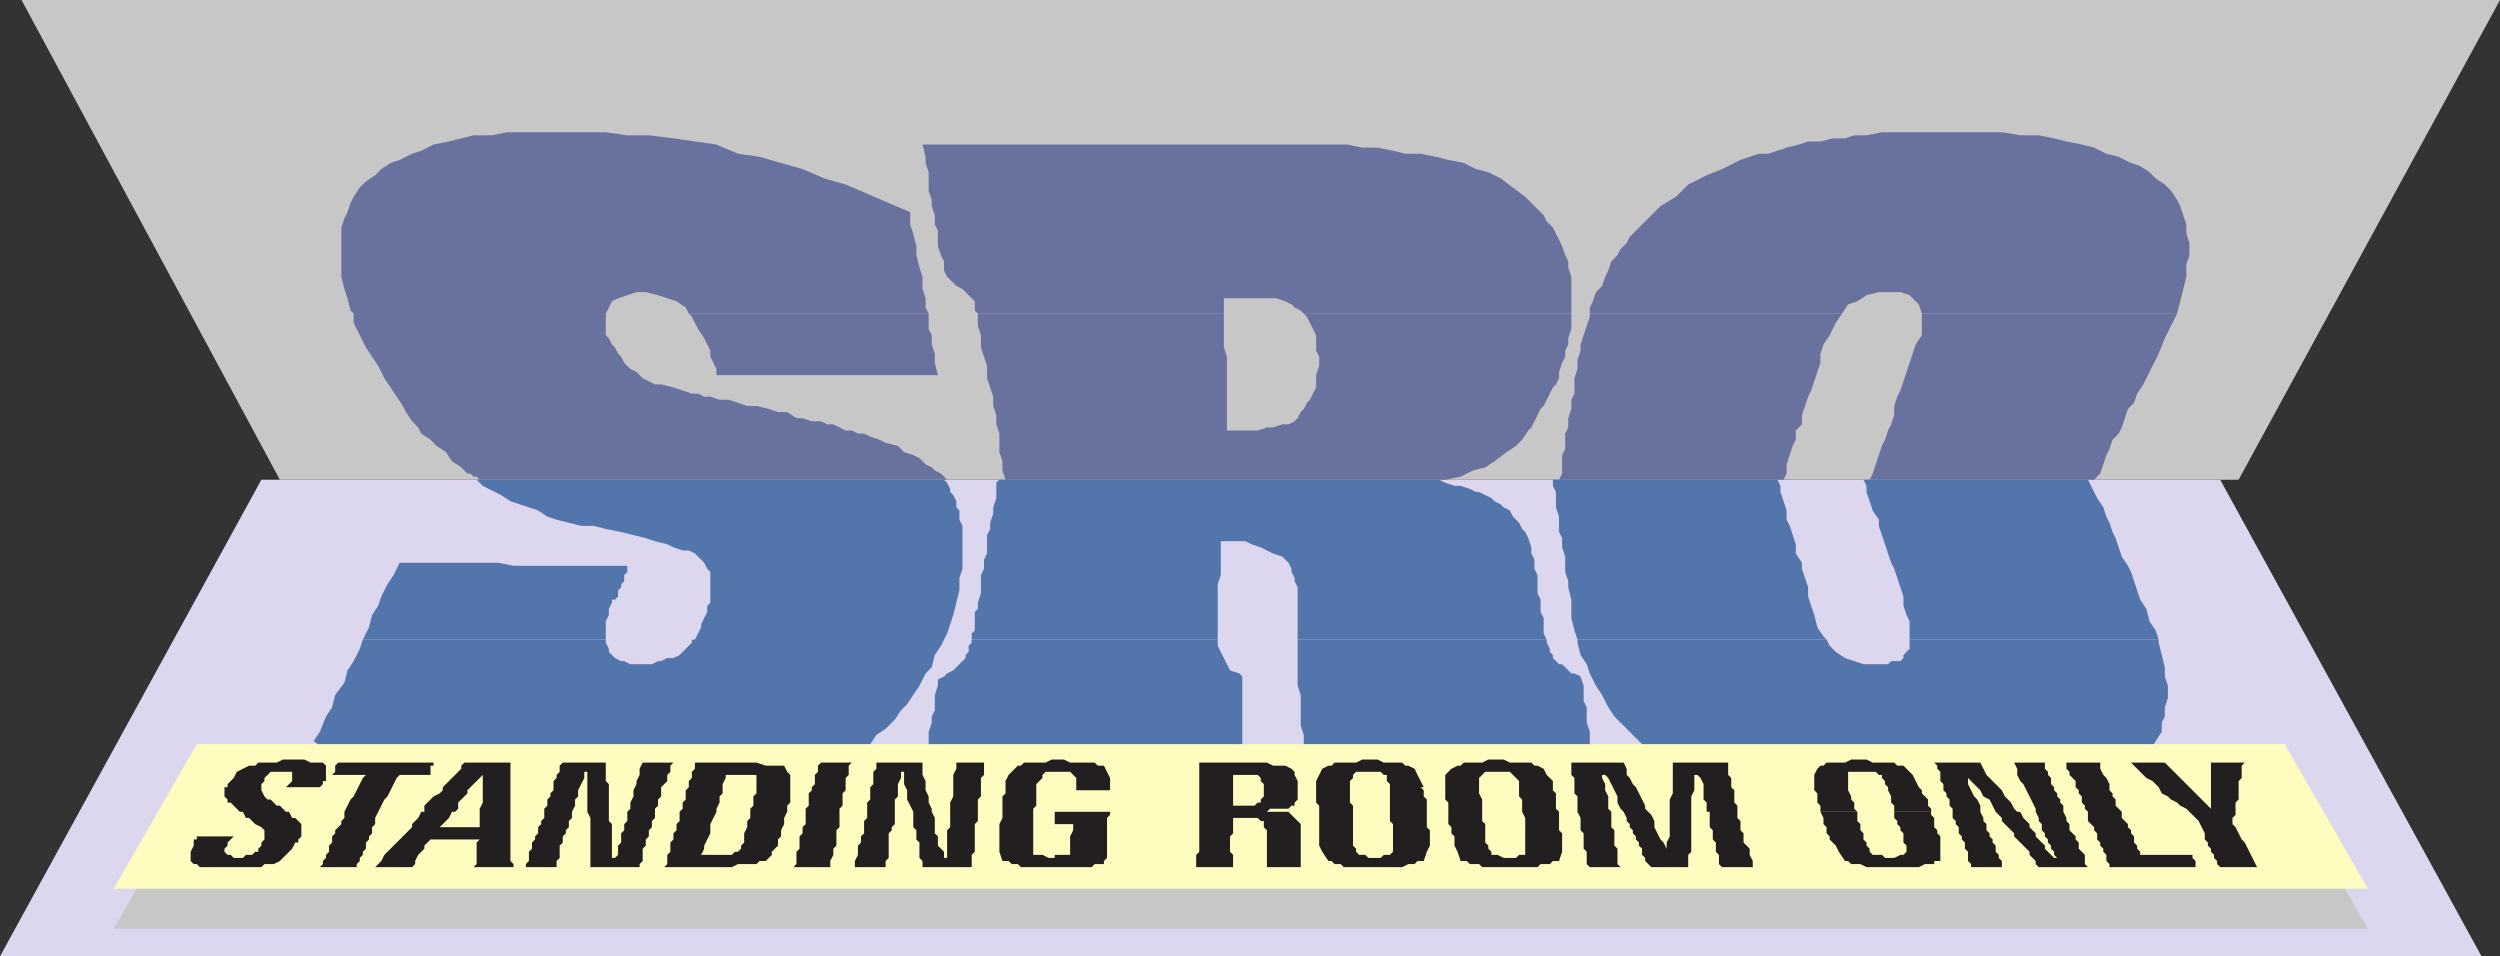
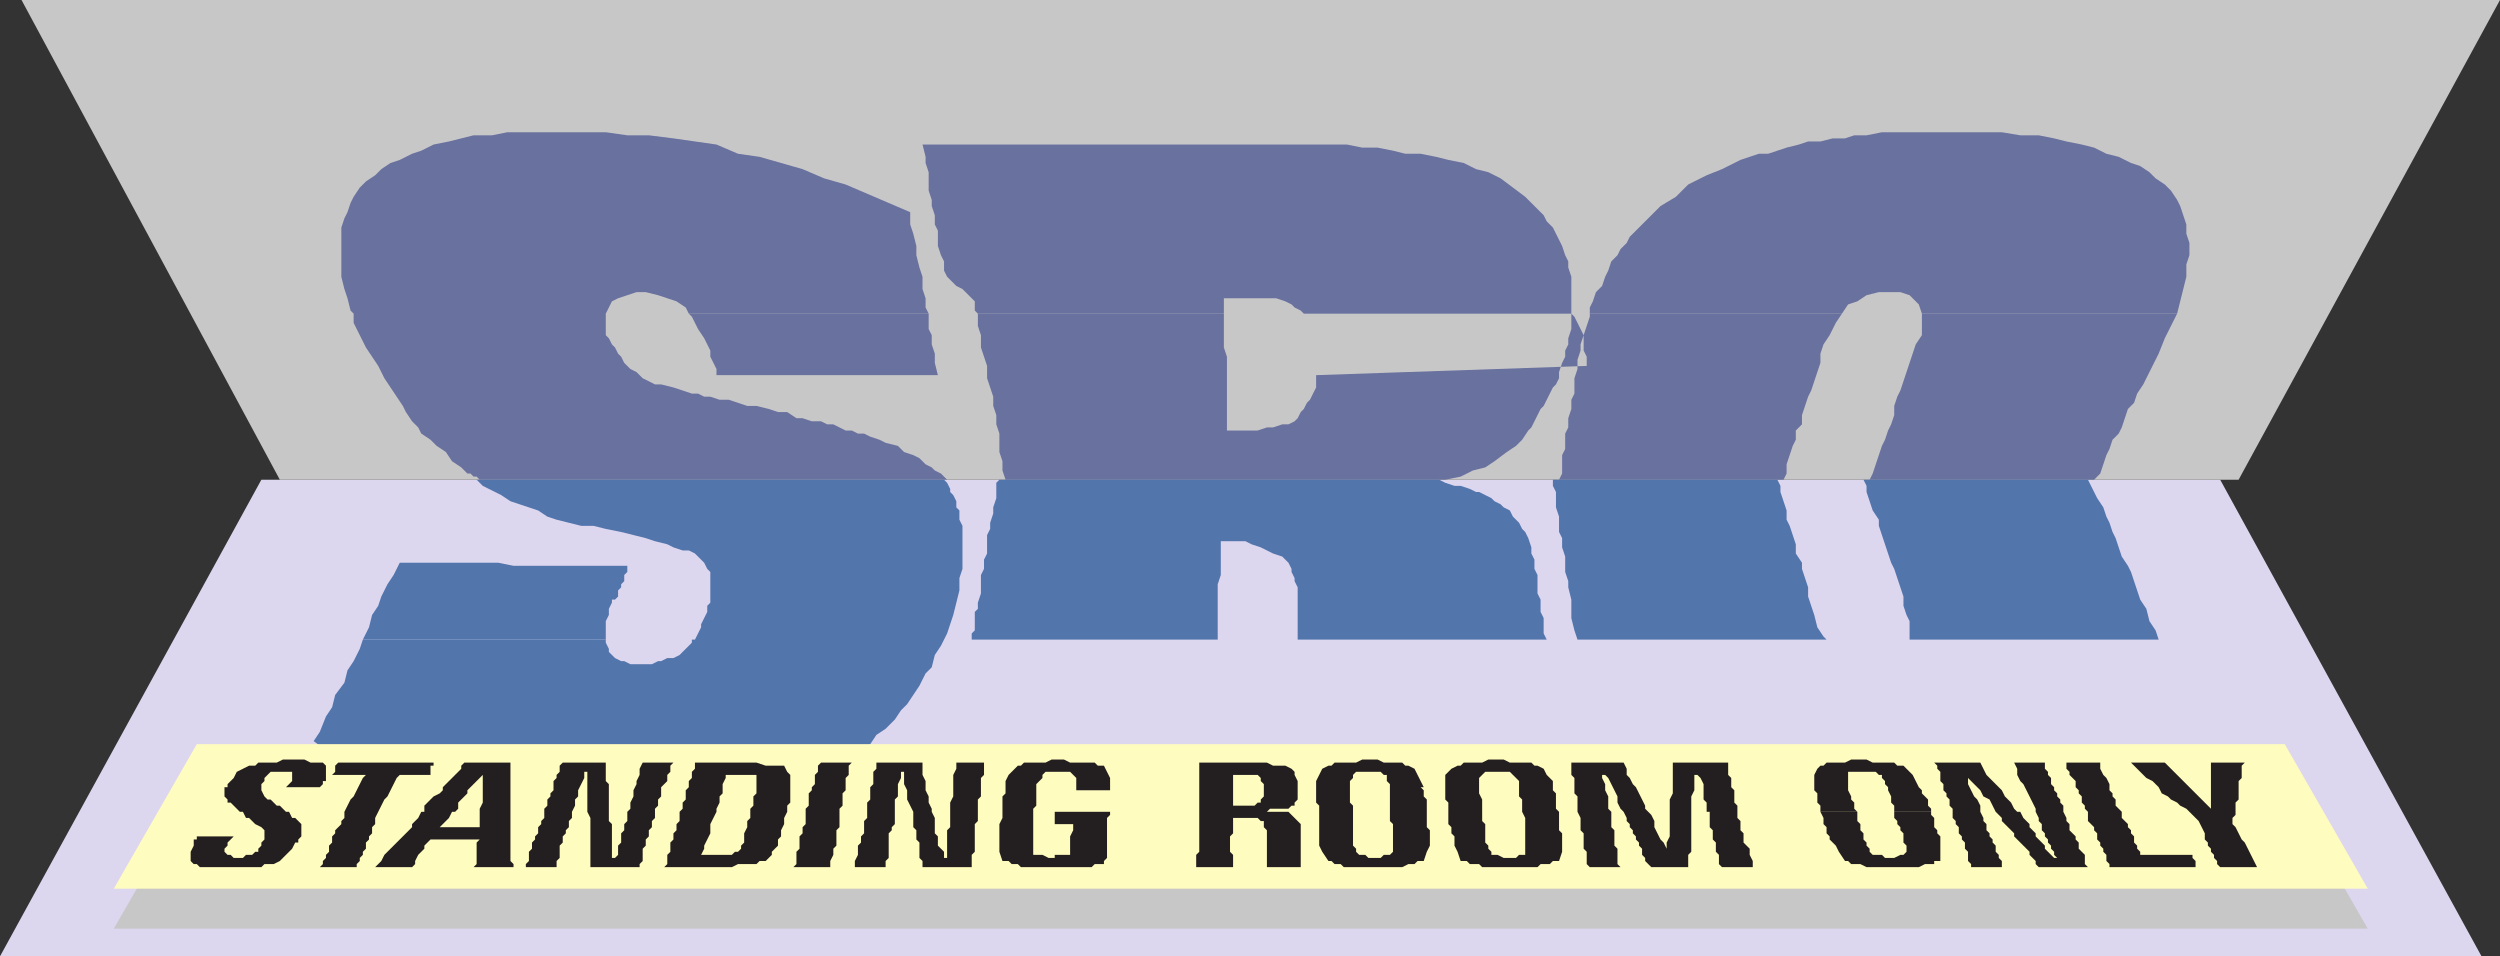
<svg xmlns="http://www.w3.org/2000/svg" width="609.75" height="233.25">
  <rect width="100%" height="100%" fill="#333333" stroke="none" />
  <path fill="#ddd6ef" fill-rule="evenodd" d="M63.75 117H541.5l63.75 116.25H0L63.75 117" />
  <path fill="#c8c7c8" fill-rule="evenodd" d="M68.25 117H546L609.75 0H5.25l63 117" />
  <path fill="#69719f" fill-rule="evenodd" d="m86.25 76.5-.75-.75-.75-3L84 70.5l-.75-3v-12l.75-2.25.75-1.5.75-2.25.75-1.5 1.5-2.25 1.5-1.5 2.25-1.5 1.5-1.5 2.25-1.5L97.5 39l3-1.5 2.25-.75 3-1.5 3.75-.75 6-1.5h4.5l3.75-.75h24L153 33h5.25l6 .75 10.5 1.5L180 37.5l5.25.75 10.5 3L201 43.5l5.25 1.5L222 51.75v3l.75 2.25.75 3v2.25l.75 3 .75 2.25v3l.75 2.25V75l.75 1.5H168l-.75-1.5-2.25-1.5-4.5-1.5-3-.75h-2.25l-4.5 1.5-1.5.75-1.5 3h-61.5m152.25 0-.75-.75V73.5l-3-3-1.5-.75L231 67.5l-.75-1.5v-2.25l-.75-1.5-.75-2.25v-3.75l-.75-1.5V52.5l-.75-2.25v-1.5l-.75-2.25V42l-.75-2.25v-1.5l-.75-3h103.5l3.75.75H336l3.75.75 3 .75h3.75l3.75.75 3 .75 3.75.75 3 1.5 3 .75 3 1.5 6 4.5 4.5 4.5.75 1.5 1.5 1.5L381 60l.75 2.25.75 1.5v1.5l.75 2.25v9H318l-.75-.75-1.5-.75-.75-.75-1.5-.75-2.25-.75H298.5v3.75h-60m149.25 0V75l.75-1.5.75-2.25 1.5-1.5.75-2.25.75-1.5.75-2.25 1.5-1.5.75-1.5 1.5-1.5.75-1.5 7.5-7.5 3.75-2.25 3-3 4.5-2.25 3.75-1.5 4.5-2.25 4.5-1.5h2.25l4.5-1.5 3-.75 2.25-.75h3l3-.75h3l2.25-.75h3l3.75-.75h29.25l4.5.75h4.5l3.75.75 3 .75 3.75.75 3 .75 3 1.5 3 .75 3 1.5 2.25.75 2.25 1.5 1.5 1.5L528 45l1.5 1.5 1.5 2.25.75 1.5 1.5 4.5V57l.75 2.25v3l-.75 2.25v3l-2.25 9h-62.25l-.75-2.25-2.25-2.25-2.25-.75h-5.25l-3 .75-2.25 1.5-2.25.75-1.5 2.25h-61.5m-301.5 0v2.25l3 6 3 4.5 1.5 3 4.5 6.75.75 1.5 1.5 2.25 1.5 1.5.75 1.5 2.25 1.5 1.5 1.5 2.25 1.5 1.5 2.25 2.25 1.5 1.5 1.5h.75l.75.75h.75l.75.75h114l-1.5-1.5-1.5-.75-.75-.75-1.5-.75-1.5-1.5-1.5-.75-2.25-.75-1.5-1.5-3-.75-1.5-.75-2.25-.75-1.5-.75h-1.5l-1.5-.75h-1.5l-3-1.5h-1.5l-1.5-.75H198l-2.25-.75h-1.5l-2.25-1.5h-2.25l-2.25-.75-3-.75h-2.25l-4.5-1.5h-2.25l-2.25-.75h-1.5l-1.5-.75h-1.5l-4.5-1.5-3-.75h-1.5l-3-1.5-1.5-1.5-1.5-.75-1.5-1.5-.75-1.5-.75-.75-.75-1.5-.75-.75-.75-1.5-.75-.75V76.5h-61.5" />
-   <path fill="#69719f" fill-rule="evenodd" d="m168 76.5.75.75 1.5 3 1.5 2.25 1.5 3V87l1.5 3v1.5h54l-.75-3v-2.25l-.75-2.25v-2.25l-.75-1.5V76.5H168m70.5 0v3l.75 2.25v3l1.5 4.5v3l1.5 4.5V99l.75 2.25v2.25l.75 2.25v4.5l.75 2.25v2.25l.75 2.25H352.5l3.75-.75 3-1.5 3-.75 2.25-1.5 3-2.25 2.25-1.5 1.5-1.5 1.5-2.25.75-.75 2.25-4.5.75-.75 2.25-4.5.75-.75.75-1.5v-1.5l.75-2.25.75-1.5v-1.5l.75-1.5v-1.5l.75-2.25V76.5H318l.75.75 2.25 4.5v3.75l.75 1.5v2.25L321 91.5v3l-1.5 3-.75.75-.75 1.5-.75.75-.75 1.5-.75.75-1.5.75h-1.5l-2.25.75H309l-2.25.75h-7.5V87l-.75-2.25V76.5h-60m149.25 0v.75L385.5 84v1.5l-.75 2.25V90l-.75 2.25V96l-.75 1.5v2.25l-.75 2.25v2.25l-.75 1.5v3.75L381 111v4.5l-.75 1.5H435l.75-1.5v-2.25l1.5-4.5.75-1.5V105l1.5-1.5v-2.25l1.5-4.5.75-1.5L444 88.5v-2.25l.75-2.25 1.5-2.25 1.5-3 1.5-2.25h-61.5m81 0v5.25l-1.5 2.25-3.75 11.25-.75 1.5L462 99v2.25l-.75 2.25-.75 1.5-.75 2.25-.75 1.5-2.25 6.75-.75 1.5h54.75l1.5-1.5 1.5-4.5.75-1.5.75-2.25 1.5-1.5.75-1.5 1.5-4.5 1.5-1.5.75-2.25 1.5-2.25 3.75-7.5 1.5-3.75 3-6h-62.25" />
+   <path fill="#69719f" fill-rule="evenodd" d="m168 76.5.75.75 1.5 3 1.5 2.25 1.5 3V87l1.5 3v1.5h54l-.75-3v-2.25l-.75-2.25v-2.25l-.75-1.5V76.5H168m70.5 0v3l.75 2.25v3l1.5 4.5v3l1.5 4.5V99l.75 2.25v2.25l.75 2.25v4.5l.75 2.25v2.25l.75 2.25H352.5l3.75-.75 3-1.5 3-.75 2.25-1.5 3-2.25 2.25-1.5 1.5-1.5 1.5-2.25.75-.75 2.25-4.5.75-.75 2.25-4.5.75-.75.75-1.5v-1.5l.75-2.25.75-1.5v-1.5l.75-1.5v-1.5l.75-2.25V76.5l.75.75 2.25 4.5v3.75l.75 1.5v2.25L321 91.5v3l-1.5 3-.75.75-.75 1.5-.75.75-.75 1.5-.75.75-1.5.75h-1.5l-2.25.75H309l-2.25.75h-7.5V87l-.75-2.25V76.5h-60m149.25 0v.75L385.5 84v1.5l-.75 2.25V90l-.75 2.25V96l-.75 1.5v2.25l-.75 2.25v2.25l-.75 1.5v3.75L381 111v4.5l-.75 1.5H435l.75-1.5v-2.25l1.5-4.5.75-1.5V105l1.5-1.5v-2.25l1.5-4.5.75-1.5L444 88.5v-2.25l.75-2.25 1.5-2.25 1.5-3 1.5-2.25h-61.5m81 0v5.25l-1.5 2.25-3.75 11.25-.75 1.5L462 99v2.25l-.75 2.25-.75 1.5-.75 2.25-.75 1.5-2.25 6.75-.75 1.5h54.75l1.5-1.5 1.5-4.5.75-1.5.75-2.25 1.5-1.5.75-1.5 1.5-4.5 1.5-1.5.75-2.25 1.5-2.25 3.75-7.5 1.5-3.75 3-6h-62.25" />
  <path fill="#5275ac" fill-rule="evenodd" d="m88.5 156 1.5-3 .75-3 1.5-2.25.75-2.25 1.5-3 1.5-2.25 1.5-3h24l3.75.75H153v1.5l-.75.75v1.5l-.75.75v.75l-.75.75v1.5l-.75.75h-.75v.75l-.75 1.5v1.5l-.75 1.5v4.5H88.5" />
  <path fill="#5275ac" fill-rule="evenodd" d="M168.75 156h.75l1.5-3v-.75l1.5-3v-1.5l.75-.75v-7.5l-.75-.75-.75-1.5-2.25-2.25-1.5-.75h-1.5l-2.25-.75-1.5-.75-3-.75-2.25-.75-6-1.5-3.75-.75-3-.75h-3l-6-1.5-2.25-.75-2.25-1.5-6.75-2.25-2.25-1.5-4.5-2.25-1.5-1.5h-1.5 115.5l.75.75.75 1.5v.75l.75.75.75 1.5v1.5l.75.75v2.25l.75 1.5v10.5L234 141v3l-1.5 6-1.5 4.5-.75 1.5h-61.5m68.25 0v-1.5l.75-.75v-4.5l.75-.75V147l.75-2.25v-4.5l.75-1.5v-2.25l.75-1.5v-4.5l.75-1.5v-1.5l.75-2.25v-1.5l.75-2.25v-3.75l.75-.75H351h-2.25H351l1.5.75 2.25.75h1.5l2.25.75 1.5.75h.75l3 1.5.75.75 1.5.75.75.75 1.5.75.75 1.5 1.5 1.5.75 1.5.75.75.75 1.5.75 2.25v1.5l.75 1.5v2.25l.75 1.5v4.5l.75 1.5v3l.75 1.5v3.75l.75 1.5H316.5v-12.75l-.75-1.5V141l-.75-1.5v-.75l-.75-1.5-1.5-1.5-2.25-.75-3-1.5-2.25-.75-1.5-.75h-6v8.25l-.75 2.25V156h-60m147.75 0-.75-2.25-.75-3v-4.5l-.75-3v-1.5l-.75-2.25v-3.75l-.75-2.25v-2.25l-.75-1.5V126l-.75-2.25V120l-.75-1.5V117h54.75l.75 1.5v1.5l1.5 4.5v2.25l.75 1.5 1.5 4.5V135l1.5 2.25v1.5l1.5 4.5v2.25l1.5 4.5.75 3 1.5 2.25.75.75h-60.75m81 0v-4.5L465 150l-.75-2.25v-2.25l-2.25-6.75-.75-1.5-3-9v-1.5l-1.5-2.25-1.5-4.5v-1.5l-.75-1.5h54.75l2.25 4.5 1.5 2.25.75 2.25.75 1.5.75 2.25.75 1.5 1.5 4.5L519 138l.75 1.5 2.25 6.75 1.5 2.25.75 3 1.5 2.25.75 2.25h-60.75M88.5 156l-.75 2.25-1.5 3-1.5 2.25-.75 3-2.25 3-.75 3-1.5 2.25-1.5 3.75-1.5 2.25 3 2.25 2.25 2.25 3 1.5 3 2.25L99 193.5l3.75.75 4.5 1.5 4.5.75 3.75.75 15.75 2.25h27l2.25-.75 3-.75h4.5l2.25-.75h2.25l3-.75 4.5-1.5h2.25l4.5-1.5 7.5-3 4.5-1.5 3.75-2.25 3-1.5 3-2.25 3.75-1.5 1.5-2.25 2.25-1.5 2.25-2.25 1.5-2.25 1.5-1.5 3-4.5 1.5-3 1.5-1.5.75-3 1.5-2.25.75-1.5h-61.5v.75l-3 3-1.5.75h-1.5l-1.5.75h-.75l-1.5.75h-5.25l-1.5-.75h-.75l-1.5-.75-1.5-1.5v-.75l-.75-1.5V156H88.5" />
-   <path fill="#5275ac" fill-rule="evenodd" d="M237 156v.75l-.75.75v1.5l-.75.75v.75l-3 3-1.5.75-.75.75-1.5.75v1.5l-.75 2.25v3.75l-.75 1.5v1.5l-.75 2.25v3.75l-.75 2.25v3.75l-.75 1.5V192l-.75 1.5v2.25H303V165l-.75-.75-2.25-.75-3-6V156h-60m79.5 0v11.25l.75 2.25v7.5l.75 2.25v6l.75 1.5V189l.75 2.25v1.5l1.5 3h69.75l-.75-2.25-.75-1.5v-3.75l-.75-2.25v-2.25l-.75-1.5v-3.75l-.75-2.25v-3.75l-.75-1.5v-3.75l-.75-2.25-1.5-.75h-.75L381 162h-.75l-1.5-1.5v-.75L378 159v-.75l-.75-1.5V156H316.5m68.25 0v.75l.75 3L387 162l.75 2.25 1.5 3 1.5 2.25 1.5 3 1.5 2.25L402 183l3 1.5 2.25 1.5 2.25 2.25 6 3 3 .75 3 1.5 3.75.75 3.75 1.5 3.75.75h1.5l2.25.75h2.25l2.25.75h6.75l2.25.75 1.5.75h33.75l2.25-.75 1.5-.75h6.75l1.5-.75h1.5l2.25-.75h1.5l3-1.5 6-1.5 4.5-3 2.25-.75 5.25-5.25 1.5-2.25.75-1.5 1.5-2.25v-2.25l.75-1.5v-2.25l.75-2.25v-3L528 165v-2.25l-1.5-6V156h-60.75v2.25l-1.5 1.5v.75l-.75.75h-2.25l-.75.75h-6l-4.5-1.5-2.25-1.5-1.5-1.5-.75-1.5h-60.75" />
  <path fill="#c8c7c8" fill-rule="evenodd" d="M48 191.25h509.25l20.25 35.25H27.75L48 191.25" />
  <path fill="#fffcbf" fill-rule="evenodd" d="M48 181.5h509.25l20.25 35.25H27.75L48 181.5" />
  <path fill="#231f20" fill-rule="evenodd" d="M519.75 186H528l11.25 11.25V186h8.25l-.75.75v3l-.75.75v4.5l-.75.75v3l-.75.75v1.5l.75.75 1.5 3 .75.75 3 6h-9l-.75-.75V210l-.75-.75v-.75l-.75-.75V207l-.75-.75v-.75l-.75-.75v-1.5l-1.5-3-3-3-1.5-.75-.75-.75-1.5-.75-.75-.75-1.5-.75-.75-1.5-1.5-1.5-1.5-.75-3.75-3.75M504 186h8.25v1.5l.75 1.5.75.75.75 1.5v1.5l.75.75v.75l.75.75v1.5l1.5 1.5v1.5l1.5 1.5v.75l.75.75v.75l.75.75v1.5l.75.75v.75l.75.75v.75h12.75v.75l.75.75v1.5h-21v-.75l-.75-.75v-1.5l-.75-.75V207l-.75-.75v-.75l-.75-.75v-1.5l-.75-.75v-.75l-1.5-1.5V198l-.75-.75v-.75l-.75-.75v-1.5l-.75-.75v-.75l-.75-.75v-1.5l-1.5-1.5v-.75l-.75-.75V186m-32.25 0H483l1.5 3 3.75 3.75.75 1.5 1.5 1.5.75 1.5.75.75h.75l.75 1.5 1.5 1.5v.75l1.5 1.5v.75l2.25 2.25v.75l2.25 2.25h.75l-.75-.75v-.75l-.75-.75v-.75l-.75-.75v-.75l-.75-.75v-.75l-.75-.75V201l-.75-.75v-.75l-.75-1.5v-.75l-3-6-.75-.75-.75-1.5v-1.5l-.75-1.5h7.5v1.5l.75.75v.75l.75.75v1.5l.75.75v.75l.75.75v.75l.75.75v.75l.75.75v1.5l.75 1.5v.75l.75.75v1.5l1.5 1.5v.75l.75.75v1.5l1.5 1.5v2.25l.75.75h-12l-.75-.75V210l-1.5-1.5v-.75l-3.75-3.75v-.75l-3-3v-.75l-1.5-1.5-1.5-3-1.5-.75-.75-1.5-3-3-.75-1.5.75 1.5v1.5l1.5 3 .75.75.75 1.5v1.5l.75 1.5v.75l.75.75v1.5l.75.75v.75l.75.75v.75l.75.75v1.5l.75.75v.75l.75.75v1.5h-7.5v-.75L480 210v-2.25l-.75-.75v-1.5l-.75-.75V204l-.75-.75v-1.5L477 201v-.75l-.75-.75v-2.25l-.75-.75V195l-.75-.75v-.75l-.75-.75v-1.5l-.75-.75v-2.25l-.75-.75v-.75l-.75-.75M444 198v-1.5l-.75-.75v-2.25l-.75-.75V189l.75-1.5.75-.75h.75l.75-.75h4.5l1.5-.75h3.75l1.5.75H462l.75.75h1.5l2.25 2.25 1.5 3 .75.75v.75l1.5 1.5v1.5l.75.75v.75h-9v-1.5l-.75-.75v-1.5l-.75-1.5V192l-.75-.75v-.75l-.75-.75V189h-.75l-.75-.75h-6.75v4.5l.75 1.5v.75l.75.75v1.5l.75.75h-9" />
  <path fill="#231f20" fill-rule="evenodd" d="m444 198 .75 1.5v1.5l.75.75v1.5l.75.75v.75l1.5 1.5.75 1.5L450 210h.75l.75.75h2.25l1.5.75H468l1.5-.75h2.25V210h1.5v-6l-.75-.75v-.75l-.75-.75v-2.25l-.75-.75V198h-9v1.5l.75.75v.75l.75.75v.75l.75.75v2.25l.75.75v1.5l-.75.75h-.75l-1.5.75h-2.25l-.75-.75h-2.25l-.75-.75V207l-.75-.75v-.75l-.75-.75v-1.5l-.75-.75V201l-.75-.75V198h-9m-60.75-12H396l.75 1.5v1.5l.75.75.75 1.5.75.75 2.25 4.5v.75l1.5 1.5.75 1.5v1.5l1.5 3 .75.75.75 1.5v-1.5l.75-1.5v-9l.75-1.5V186h13.5v3l.75.75V192l.75.75v3l.75.75v3l.75.75v2.25l.75.75v2.25l1.5 1.5v1.5l.75 1.5v1.5H420l-.75-.75v-2.25l-.75-.75v-2.25l-.75-.75v-2.25l-.75-.75V198h-.75v-2.25l-.75-.75v-3.75l-.75-1.5-.75-.75h-.75v3.75l-.75 1.5v13.5l-.75.75v3h-9l-1.5-1.5v-.75l-.75-.75V207l-.75-.75v-.75l-.75-.75V204l-.75-.75v-.75l-.75-.75V201l-.75-.75v-.75L396 198l-.75-.75-.75-1.5v-1.5l-2.25-4.5-.75-.75h-.75v.75l.75 1.5v1.5l.75 1.5v3l.75.75v3.75l.75.75v3.75l.75.75v3.75l.75.75h-7.5l-.75-.75v-3l-.75-.75v-3.75l-.75-.75v-3l-.75-1.5v-3.75l-.75-.75v-3.75l-.75-.75v-3m-30 12v-2.25l-.75-.75v-6l1.5-1.5 1.5-.75h.75l.75-.75h4.5l1.5-.75h3.75l1.5.75h5.25l.75.75h.75l1.5.75.75 1.5 1.5 1.5v2.25l.75.75v3.75l.75.75h-9v-3l-.75-.75v-3.75l-2.25-2.25h-6l-1.5 1.5v3.75l.75 1.5v3h-8.25m0 0v3l.75.75v1.5l.75.75v2.25l.75 1.5.75 2.25h1.5l.75.75h2.25l.75.75H375l.75-.75H378l.75-.75h1.5l.75-2.25v-4.5l-.75-.75V198h-9l.75 1.5v9h-1.5l-.75.75h-3l-1.5-.75h-1.5v-.75L363 207v-.75l-.75-.75V201l-.75-.75V198h-8.25m-31.5 0v-1.5l-.75-.75v-5.25l1.5-3 1.5-.75h.75l.75-.75h5.25l1.5-.75H336l1.5.75h4.5l.75.75h.75l1.5.75 2.25 4.5h-.75l.75.75v1.5l.75.75v3h-9v-6.75l-.75-.75V189h-.75l-.75-.75h-6l-.75.75v.75l-.75.75v5.25l.75.75v1.5h-8.25m0 0v8.25l.75 1.5L324 210h.75l.75.75h1.5l.75.75H342l1.5-.75h1.5l.75-.75h1.5l.75-2.25.75-1.5v-3.75l-.75-.75V198h-9v2.25l.75.75v6.75l-.75.75h-1.5l-.75.75h-3l-.75-.75h-1.5l-.75-.75V207l-.75-.75V198h-8.25m-29.25-5.25V186H309l1.5.75h3l1.5.75.75.75v.75l.75 1.5v2.25h-8.25v-1.5l-.75-.75v-.75l-.75-.75h-6v3.75h-8.25m0 0v15l-.75.75v3h9v-3l-.75-.75V204l.75-.75v-3.75h6l.75.75h.75v1.5l.75.75v9h8.25V201l-3-3h-6.75 1.5l.75-.75h4.5l.75-.75h.75v-.75l.75-.75v-2.25h-8.25v1.5l-.75.75v.75h-.75l-.75.75h-5.25v-3.75h-8.25m-21.75-1.5v1.5h-8.25v-3l-1.5-1.5h-6l-.75.75v.75l-1.5 1.5v5.25l-.75.75v11.25h2.25l1.5.75h1.5v-.75H261V204l.75-1.5V201h-4.5v-3h13.5v.75l-.75.75v9.75l-.75.75v.75H267l-.75.75H249l-.75-.75h-1.5L246 210h-1.5l-.75-2.25V201l.75-1.5v-5.25l.75-.75v-3l.75-1.5 2.25-2.25h.75l.75-.75H255l1.5-.75h3l1.5.75h6l.75.75h1.5l1.5 3v1.5m-57-5.25H225v3l.75 1.5v2.25l.75 1.5v1.5l.75 1.5v.75l.75 1.5v3.75l.75.75v2.25l1.5 1.5v1.5h.75v-6.75l.75-.75v-6l.75-1.5V189l.75-1.5V186H240v3l-.75.75v4.5l-.75.75v5.25l-.75.75v6.75l-.75.75v3h-12V210l-.75-.75v-3.75l-.75-.75v-2.25l-.75-.75V198l-1.5-3v-2.25l-.75-1.5v-3h-.75v1.5l-.75 1.5v3l-.75.75v6l-.75.75v.75l-.75.75v6l-.75.75v1.5h-7.5V210l.75-1.5v-2.25l.75-.75V204l.75-.75v-3l.75-.75v-3.75l.75-.75v-3l.75-.75v-3l.75-.75V186m-13.5 0h7.5l-.75.75V189l-.75.75v3l-.75.75v3l-.75.75v4.5l-.75.75v3.75l-.75.75v1.5l-.75 1.5v1.5h-9l.75-.75v-3l.75-.75v-3l.75-.75v-1.5l.75-.75v-3.75l.75-.75v-3l.75-.75V192l.75-.75V189l.75-.75v-1.5l.75-.75m-34.5 12 .75-.75v-1.5l.75-.75v-2.25l.75-.75v-1.5l.75-.75v-1.5l.75-.75V186h15l2.25.75h4.5l.75 1.5.75.75v6.75l-.75.75v1.5h-9v-.75l.75-.75v-2.25l.75-.75V189H177v.75l-.75 1.5v2.25l-.75.75v1.5l-.75 1.5v.75h-9m0 0v2.25l-.75.75v1.5l-.75.75v1.5l-.75.75v2.25l-.75.75v2.25l-.75.75h16.5l1.5-.75h4.5l.75-.75h1.5l1.5-1.5v-.75l1.5-1.5v-1.5l.75-.75v-1.5l.75-1.5v-1.5l.75-1.5h-9v1.5l-.75.75v1.5l-.75 1.5v2.25l-.75.75v.75l-.75.75h-.75l-.75.75H171l.75-1.5v-.75l1.5-3V201l1.5-3h-9m-28.5-12h10.5v4.5l.75.75v9l.75.75v8.25h.75l.75-.75v-2.25l.75-.75v-2.25l.75-.75V201l.75-.75V198l.75-.75v-1.5l.75-1.5v-1.5l.75-1.5v-.75l.75-1.5v-1.5l.75-1.5h7.5l-.75.75v1.5l-.75.75v1.5l-1.5 1.5v2.25l-.75.75v1.5l-.75.75v2.25l-.75.75v1.5l-.75.75v1.5l-.75.75v1.5l-.75.75v3l-.75.75v.75h-12v-12l-.75-1.5v-9.75h-.75v1.5l-1.5 3v1.5l-.75.75v1.5l-.75 1.5v1.5l-.75.75v1.5l-.75.75v.75l-.75.75v1.5l-.75.75v3l-.75.75v1.5h-7.5v-.75l.75-.75v-2.25l.75-.75v-1.5l.75-.75V204l.75-.75v-1.5l.75-.75v-.75l.75-.75v-2.25l.75-.75V195l.75-.75v-.75l.75-.75v-2.25l.75-.75V189l.75-.75v-1.5l.75-.75M105 195l.75-.75 1.5-.75.75-.75V192l4.5-4.5v-.75l.75-.75h11.25v9h-6.75v-6l-3.75 3.75v.75l-1.5 1.5H105m0 0-1.5 1.5v1.5h-.75l-.75 1.5-1.5 1.5v.75l-6.75 6.75L93 210l-1.5 1.5h9l.75-.75V210l.75-1.5 1.5-1.5v-.75l1.5-1.5h12l-.75.75v5.25l-.75.75h9.75v-.75l-.75-.75v-15h-6.75v.75l-.75 1.5v4.5h-9.75l2.25-2.25.75-1.5h.75l.75-.75v-1.5l.75-.75H105m-22.5-9h23.25v.75H105V189h-7.5l-.75.75-2.25 4.5-.75.75-2.25 4.5v1.5l-.75.75v1.5L90 204v.75l-.75.75v1.5l-.75.75v.75l-.75.75v.75l-.75.75v.75h-9l.75-.75V210l.75-.75v-.75l.75-.75v-1.5l.75-.75V204l.75-.75v-.75l1.5-1.5v-.75l.75-.75V198l1.5-3 .75-.75 2.25-4.5.75-.75H81l.75-.75v-1.5l.75-.75m-3 4.5h-.75v.75L78 192h-8.25l1.5-1.5v-2.25H66l-1.5 1.5v.75l-.75.75v1.5l.75 1.5.75.75H66l1.5 1.5h.75l1.5 1.5h.75l.75 1.5H72l1.5 1.5v3l-.75.75v.75H72l-.75 1.5-3 3-1.5.75H64.5l-.75.75h-15l-.75-.75h-.75l-.75-.75v-2.25l.75-1.5v-1.5H48V204h9l-1.5 1.5v.75l-.75.75v.75l.75.75h.75l.75.75h2.25l.75-.75h1.5l.75-.75H63V207l.75-.75v-.75l.75-.75v-2.25l-.75-.75-1.5-.75-1.5-1.5H60l-.75-1.5h-.75l-2.25-2.25h-.75V195l-.75-.75V192h.75v-.75l1.5-1.5.75-1.5 3-1.5h1.5L63 186h4.5l1.5-.75h5.25l1.5.75h3l.75.75v3.75" />
</svg>